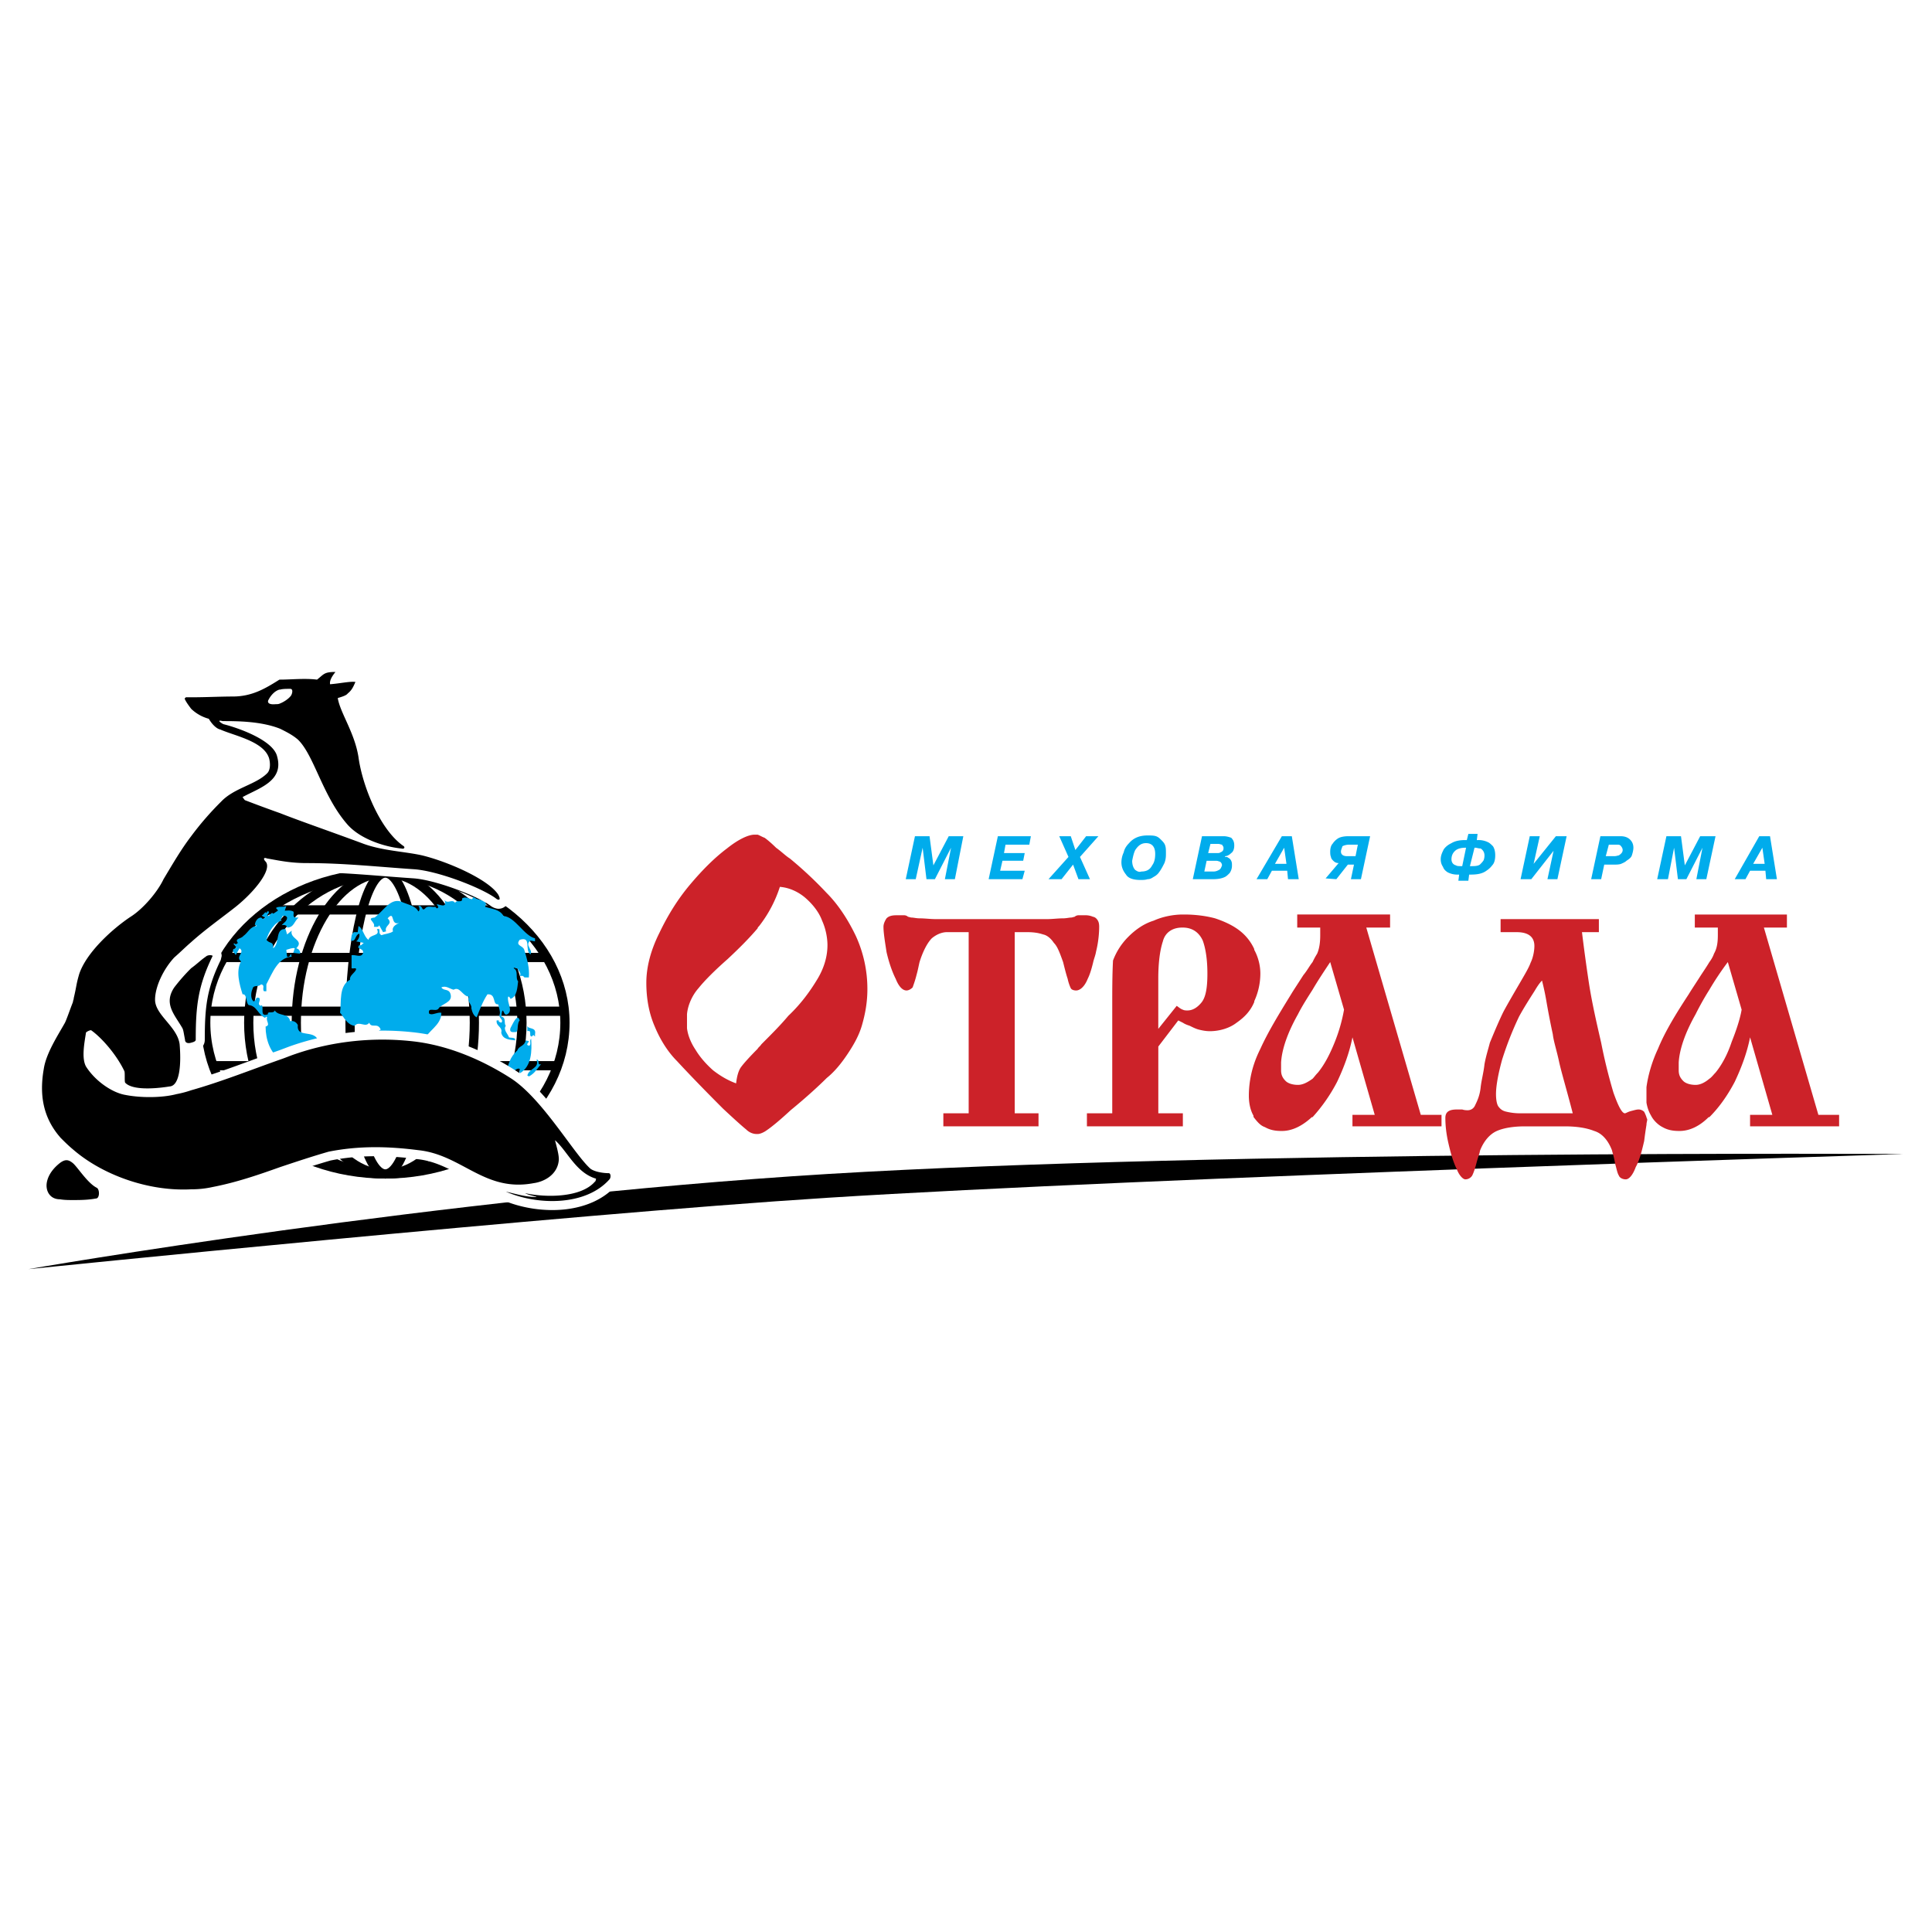
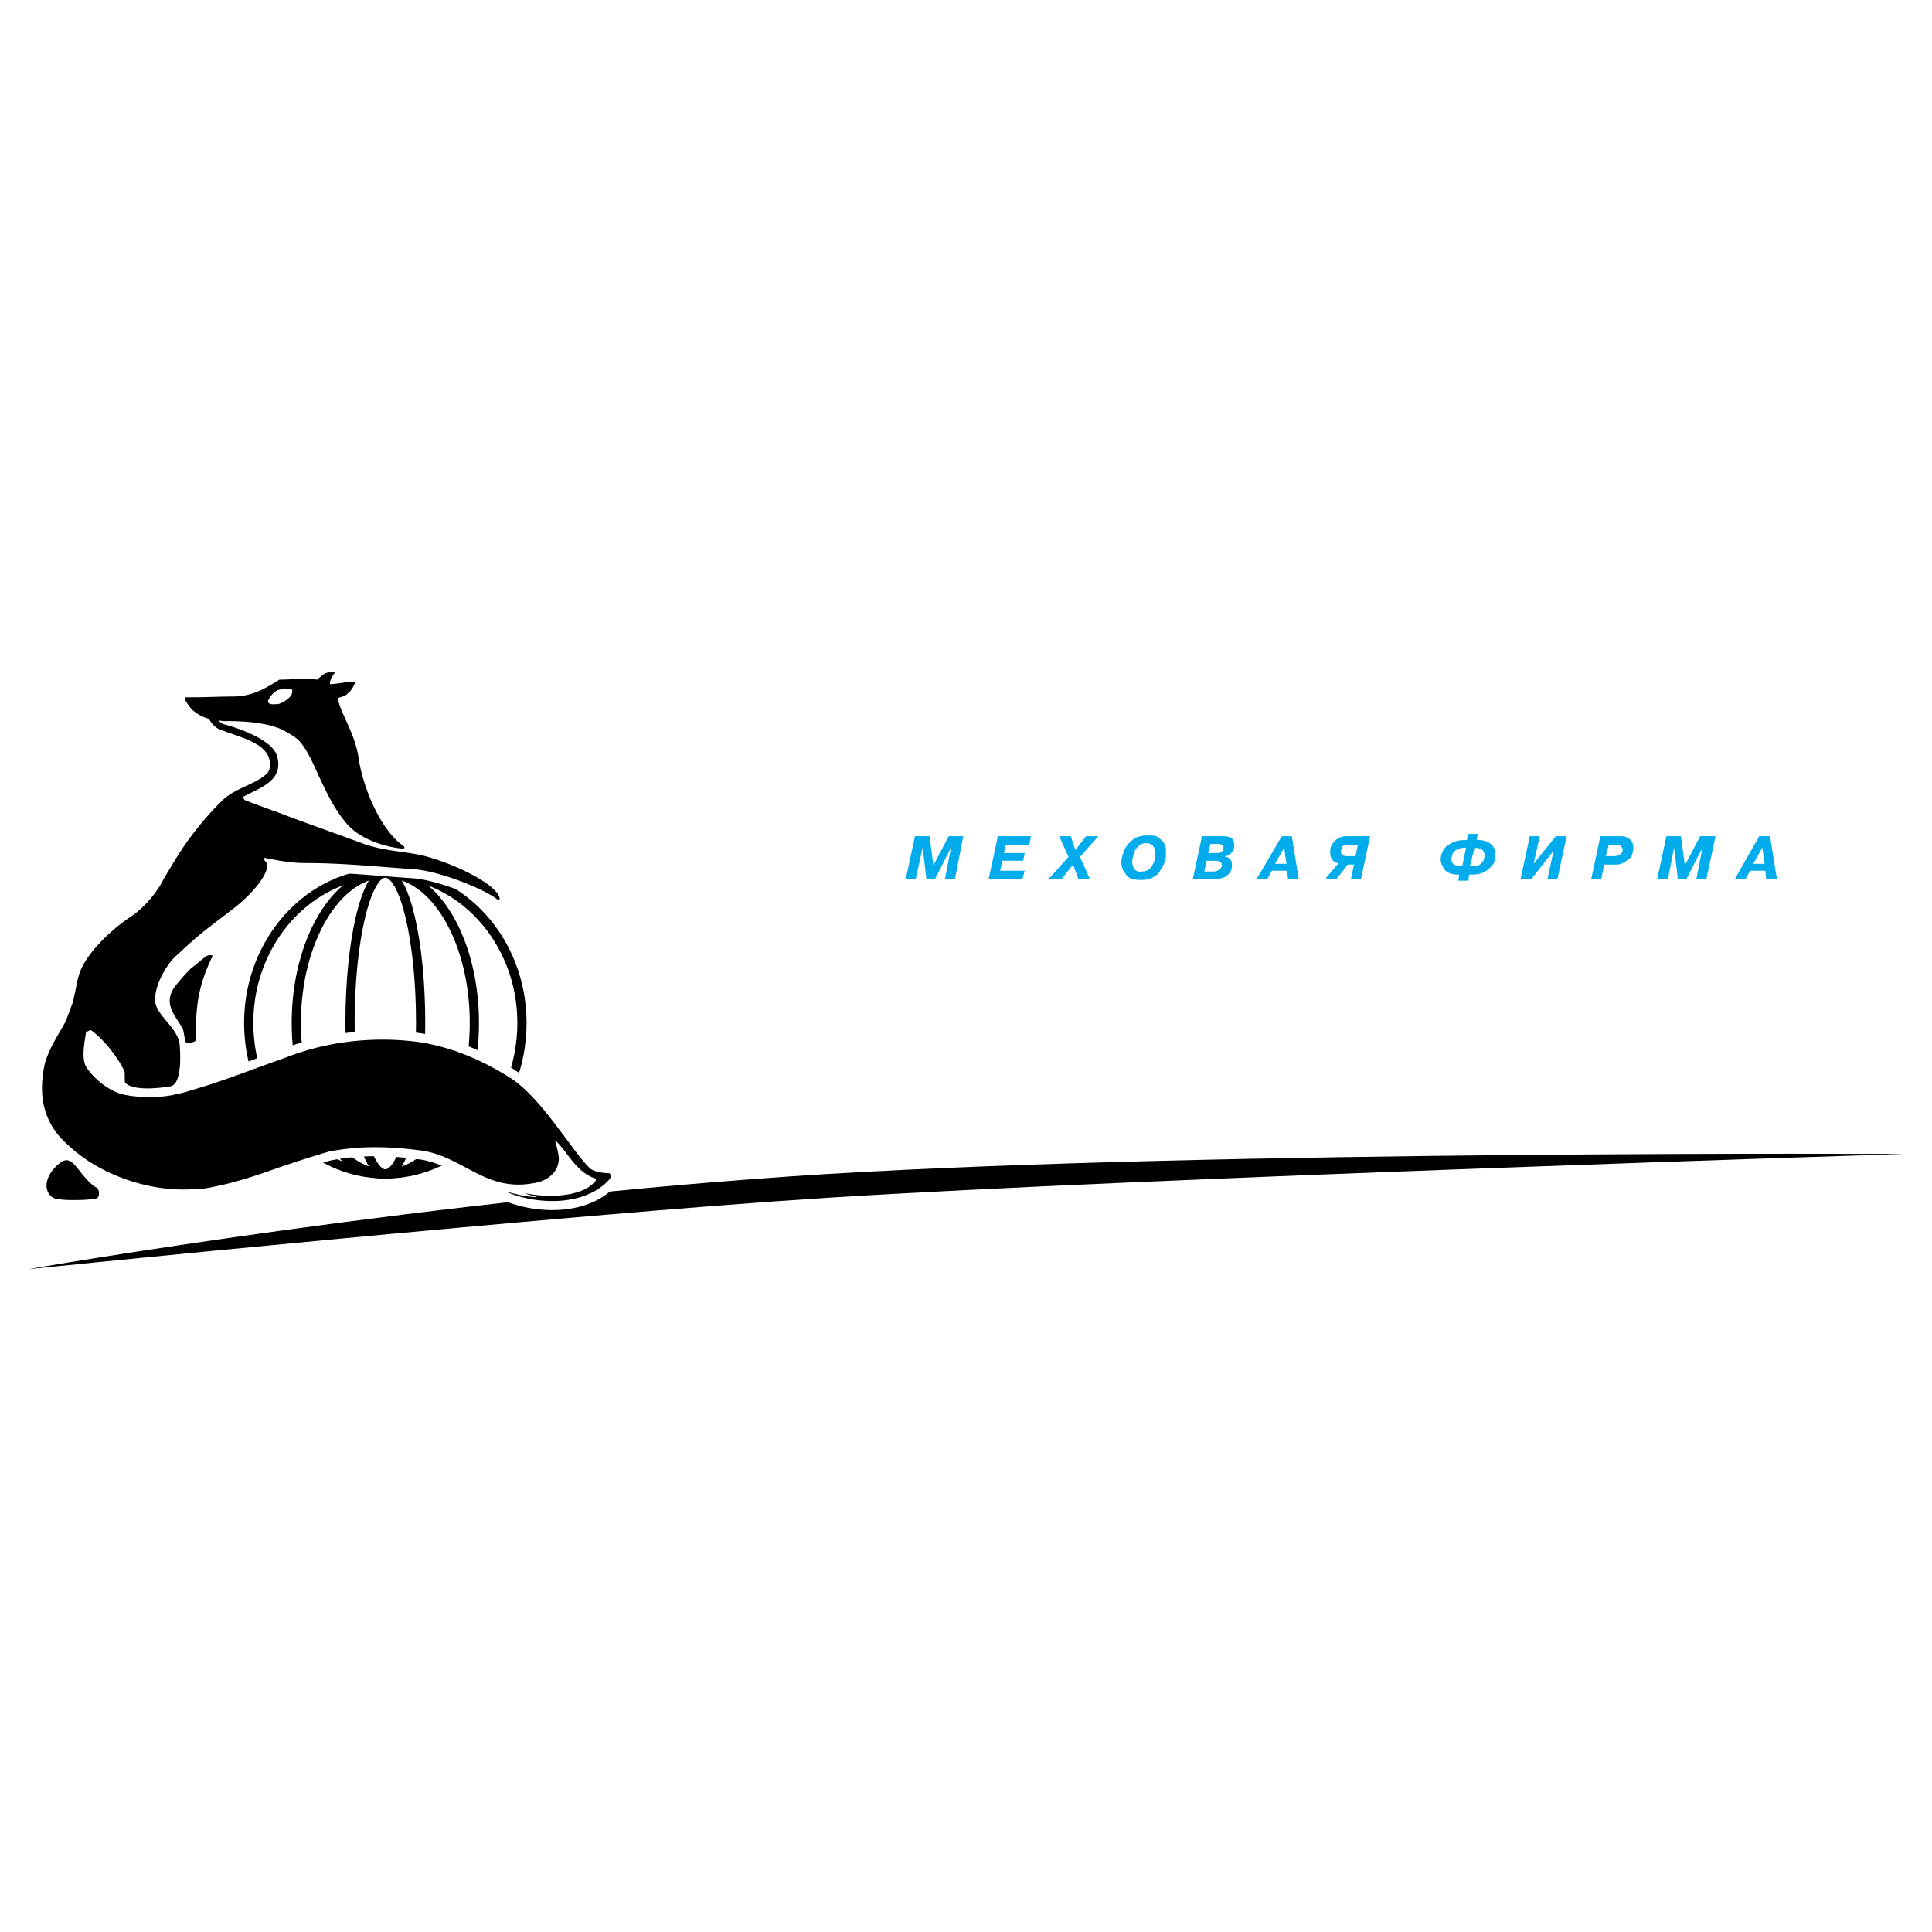
<svg xmlns="http://www.w3.org/2000/svg" width="2500" height="2500" viewBox="0 0 192.756 192.756">
-   <path fill-rule="evenodd" clip-rule="evenodd" fill="#fff" d="M0 0h192.756v192.756H0V0z" />
  <path d="M2.834 126.621s40.894-7.123 79.797-9.496c39.286-2.375 107.29-1.992 107.29-1.992s-75.969 2.375-107.29 4.365c-26.573 1.686-79.797 7.123-79.797 7.123z" fill-rule="evenodd" clip-rule="evenodd" />
-   <path d="M181.42 111.227l-5.436-18.684h2.297v-1.302h-9.189v1.302h2.297v.766c0 .689-.076 1.302-.383 1.838-.076.229-.23.536-.461.841-.229.384-.535.843-.84 1.302-.537.844-.996 1.531-1.227 1.916-1.303 1.99-2.375 3.752-3.062 5.438-.613 1.301-.996 2.68-1.148 3.828v1.531c.074.459.229.92.459 1.303.229.459.689.918 1.148 1.148.537.307 1.072.383 1.686.383.994 0 1.99-.461 2.91-1.379h.074c.922-.92 1.762-2.068 2.529-3.523.688-1.455 1.225-2.91 1.531-4.441l2.221 7.734h-2.221v1.148h8.883v-1.148h-2.068v-.001zm-8.652-7.276c-.383 1.15-.92 2.221-1.609 3.064-.229.23-.383.459-.613.611-.459.385-.918.613-1.377.613-.535 0-.996-.152-1.225-.383-.307-.305-.459-.611-.459-1.072v-.766c.076-1.377.688-3.062 1.684-4.824a27.91 27.91 0 0 1 1.377-2.451 29.17 29.17 0 0 1 1.84-2.757l1.377 4.749c-.154.919-.536 2.068-.995 3.216zM164.037 110.922a.825.825 0 0 0-.535-.23c-.23 0-.459.076-.768.154-.305.076-.535.229-.613.229-.305 0-.688-.766-1.148-2.068a52.623 52.623 0 0 1-1.225-4.977c-.459-1.992-.918-3.982-1.225-5.975a177.846 177.846 0 0 1-.689-5.053h1.686V91.7h-9.805v1.302h1.609c1.148 0 1.762.46 1.762 1.378 0 .536-.152 1.226-.383 1.685-.154.459-.613 1.225-1.148 2.145-.537.92-1.072 1.838-1.531 2.68-.383.766-.844 1.838-1.379 3.141-.154.613-.383 1.301-.537 2.143-.076.768-.305 1.609-.381 2.299-.078.766-.307 1.303-.537 1.762-.154.383-.459.535-.766.535-.078 0-.307 0-.537-.076h-.535c-.766 0-1.148.23-1.148.842 0 .689.076 1.533.305 2.527.23.996.461 1.838.844 2.604.23.613.613.996.842.996a.799.799 0 0 0 .689-.383c.152-.307.307-.766.459-1.379.152-.535.307-.918.307-1.072.383-.996.996-1.684 1.686-1.99s1.684-.461 2.756-.461h4.058c1.15 0 2.145.154 2.912.461.766.23 1.377.92 1.76 1.914.076.307.23.766.307 1.301.154.537.23.996.383 1.227.076.23.385.383.689.383.307 0 .689-.383.996-1.225.383-.689.611-1.609.842-2.605.076-.611.152-1.148.23-1.607 0-.229.074-.383.074-.535 0-.076-.074-.154-.074-.23a3.925 3.925 0 0 0-.232-.54zm-10.951.152h-1.379a5.78 5.78 0 0 1-1.379-.152c-.383-.076-.613-.23-.84-.537-.154-.23-.232-.689-.232-1.225 0-.842.232-2.068.613-3.447a32.939 32.939 0 0 1 1.686-4.287c.459-.844.994-1.686 1.531-2.527.23-.383.459-.766.766-1.072 0 .076.23.842.459 2.221a77.13 77.13 0 0 0 .613 3.139c.076.691.383 1.609.613 2.682.229 1.072.766 2.832 1.377 5.207h-3.828v-.002zM136.314 92.542h2.375V91.24h-9.265v1.302h2.295v.766c0 .689-.076 1.302-.305 1.838a8.003 8.003 0 0 0-.459.841c-.309.384-.537.843-.92 1.302-.537.844-.996 1.531-1.225 1.916-1.225 1.99-2.299 3.752-3.064 5.438-.23.459-.459.994-.611 1.455a10.092 10.092 0 0 0-.537 3.215c0 .768.154 1.455.459 1.992 0 .076 0 .152.078.229.305.383.611.768 1.07.92.537.307 1.072.383 1.686.383.994 0 1.99-.461 2.988-1.379h.076a16.638 16.638 0 0 0 2.449-3.523c.689-1.455 1.225-2.91 1.531-4.441l2.223 7.734h-2.223v1.148h8.885v-1.148h-2.068l-5.438-18.686zm-3.138 11.409c-.461 1.15-.996 2.221-1.686 3.064-.23.23-.383.459-.535.611-.537.385-.996.613-1.457.613-.535 0-.994-.152-1.225-.383-.307-.305-.459-.611-.459-1.072v-.766c.076-1.377.689-3.062 1.684-4.824.383-.766.92-1.607 1.457-2.451.535-.918 1.148-1.836 1.76-2.757l1.379 4.749a16.216 16.216 0 0 1-.918 3.216zM125.135 99.895a6.644 6.644 0 0 0 .611-2.758c0-.842-.23-1.685-.611-2.374v-.077a4.868 4.868 0 0 0-1.457-1.837c-.688-.536-1.531-.919-2.449-1.226-.842-.229-1.916-.382-3.064-.382h-.152c-.996 0-2.068.229-2.91.613-.996.305-1.838.917-2.527 1.607a6.627 6.627 0 0 0-1.531 2.374c-.076 1.454-.076 2.909-.076 4.519v10.721h-2.527v1.301h9.572v-1.301h-2.449v-6.662l1.99-2.604c.152.076.307.152.459.229.229.154.461.23.689.307.307.154.611.307.92.383.305.076.688.154 1.072.154.994 0 1.988-.307 2.68-.844.766-.535 1.379-1.148 1.762-2.068v-.075h-.002zm-5.285.152c-.383.459-.842.766-1.377.766-.154 0-.309 0-.461-.076-.23-.076-.383-.23-.611-.383l-1.838 2.297v-5.054c0-1.455.152-2.757.457-3.675.23-.919.996-1.378 1.916-1.378h.076c.92 0 1.609.459 1.99 1.301.307.842.461 1.991.461 3.293 0 1.378-.154 2.372-.613 2.909zM109.053 96.064c.076-.382.229-.689.307-1.149.229-.918.305-1.837.305-2.45 0-.383-.076-.611-.305-.842-.078-.077-.23-.154-.307-.154a1.85 1.85 0 0 0-.689-.153h-.766a.585.585 0 0 0-.383.153c-.078 0-.23.077-.383.077-.154 0-.461.077-.766.077-.537 0-1.072.077-1.609.077H93.353c-.536 0-1.073-.077-1.608-.077-.306 0-.612-.077-.765-.077-.154 0-.308-.077-.385-.077a.582.582 0 0 0-.382-.153h-.767c-.459 0-.764.077-.995.307-.152.231-.306.536-.306.842 0 .613.153 1.532.306 2.527.231.995.536 1.916.919 2.679.306.768.688 1.148 1.072 1.148.229 0 .46-.152.612-.305.078-.23.23-.613.384-1.227.152-.535.229-.994.306-1.302.383-1.224.843-1.99 1.226-2.374.459-.383.995-.612 1.532-.612h2.143v18.073h-2.527v1.301h9.495v-1.301h-2.373V93.001h1.225c.689 0 1.148.077 1.609.229.383.077.766.383 1.072.843.383.382.613 1.072.92 1.913.152.612.305 1.226.459 1.685.076.383.229.768.307.92.074.152.305.229.535.229.383 0 .842-.381 1.148-1.148.231-.459.383-.994.538-1.608zM85.389 93.385c-.766-1.608-1.761-3.14-2.909-4.289a39.183 39.183 0 0 0-3.677-3.446c-.382-.23-.841-.69-1.377-1.073-.461-.459-.921-.842-1.149-.996-.23-.076-.46-.229-.689-.306h-.307c-.612 0-1.607.459-2.756 1.379-1.226.919-2.451 2.144-3.676 3.599-1.226 1.455-2.221 3.063-3.062 4.825-.843 1.685-1.302 3.369-1.302 4.977 0 1.686.306 3.141.842 4.367.536 1.301 1.302 2.525 2.221 3.445.919.996 2.451 2.604 4.595 4.748 1.148 1.072 1.915 1.76 2.297 2.066.307.307.689.461 1.072.461h.077c.229 0 .613-.154.918-.383.46-.307 1.303-.996 2.375-1.992 1.685-1.379 2.91-2.527 3.6-3.215.765-.613 1.454-1.455 2.067-2.375.613-.92 1.148-1.838 1.455-2.91.306-1.072.536-2.221.536-3.6a12.681 12.681 0 0 0-1.151-5.282zm-3.829 4.287c-.69 1.148-1.609 2.451-2.911 3.678-.765.918-1.685 1.836-2.68 2.832-.153.23-.307.307-.383.461-.842.842-1.378 1.455-1.608 1.76-.306.383-.459.996-.536 1.686-.842-.307-1.607-.766-2.297-1.303-.689-.613-1.302-1.301-1.761-2.066-.46-.689-.766-1.455-.842-2.145v-1.379c.076-.918.536-1.914 1.149-2.604.612-.766 1.607-1.762 2.91-2.91 1.149-1.072 2.145-2.068 2.987-3.064 0-.075.076-.152.153-.228a12.669 12.669 0 0 0 2.067-3.907c.995.077 1.915.537 2.604 1.149.688.613 1.301 1.378 1.608 2.222.383.841.536 1.76.536 2.449-.001 1.072-.307 2.22-.996 3.369z" fill-rule="evenodd" clip-rule="evenodd" fill="#cc2229" />
  <path fill-rule="evenodd" clip-rule="evenodd" fill="#00acec" d="M93.276 87.717h-.842l-.382-3.139-.69 3.139h-.995l.918-4.288h1.455l.384 2.91 1.531-2.91h1.455l-.842 4.288h-.996l.614-3.139-1.61 3.139zM100.322 84.271l-.154.842h2.068l-.152.766h-2.068l-.231.996h2.451l-.23.842h-3.369l.92-4.288h3.293l-.155.842h-2.373zM107.598 87.717l-.537-1.455-1.149 1.455h-1.301l1.991-2.22-.92-2.068h1.15l.459 1.378 1.072-1.378h1.225l-1.838 2.068.996 2.22h-1.148zM113.264 86.798c-.154-.153-.307-.459-.307-.919.078-.383.152-.766.307-1.072.307-.459.613-.688 1.072-.688.613 0 .918.383.918 1.072 0 .46-.074.842-.305 1.149-.23.459-.613.611-1.072.611-.231.077-.383 0-.613-.153zm1.226.919c.229 0 .381-.077.611-.229.152-.077.383-.229.537-.46.229-.306.381-.613.535-.918.152-.384.152-.69.152-.997 0-.306 0-.536-.076-.765s-.23-.383-.383-.536c-.152-.154-.305-.307-.535-.383-.23-.076-.537-.076-.842-.076-.768 0-1.381.229-1.84.766-.229.229-.459.536-.535.919a2.37 2.37 0 0 0-.23.995c0 .459.154.842.461 1.226.229.382.764.536 1.455.536.231-.001.46-.001.69-.078zM121.918 84.271s.076.077.076.153c.076 0 .076.153.076.23 0 .152-.076.306-.307.383-.076.076-.229.076-.381.076h-.844l.23-.918h.766c.154 0 .308.076.384.076zm-.92 3.446c.537 0 .92-.077 1.225-.229.154-.077.307-.229.459-.383a1.29 1.29 0 0 0 .232-.766c0-.153 0-.307-.078-.46a.6.6 0 0 0-.307-.306c-.074-.077-.152-.077-.307-.077v-.076c.232 0 .459-.154.613-.307.23-.153.307-.458.307-.765s-.076-.536-.307-.767c-.229-.076-.459-.153-.766-.153h-2.145l-.918 4.289h1.992zm.69-1.761c.154.077.23.231.23.384-.076.229-.154.383-.307.459-.154.077-.307.152-.537.152h-.918l.23-1.071h.918c.231-.001.307.076.384.076zM128.35 86.187h-1.148l.92-1.609.228 1.609zm-1.914 1.53l.461-.842h1.529l.078.842h1.072l-.691-4.289h-.994l-2.527 4.289h1.072zM134.4 85.42c-.383 0-.613-.154-.613-.459 0-.153.078-.306.152-.536.154-.077.385-.153.689-.153h.844l-.23 1.148h-.842zm1.379 2.297l.918-4.289h-2.145c-.459 0-.842.077-1.072.229a1.814 1.814 0 0 0-.535.537c-.152.153-.23.46-.23.766 0 .153 0 .383.078.536 0 .154.152.307.229.383.154.153.307.23.535.23l-1.301 1.531 1.072.077 1.148-1.455h.611l-.305 1.455h.997zM145.273 86.339c-.305-.077-.459-.307-.459-.613 0-.383.154-.688.459-.919.23-.152.537-.229.92-.229h.076l-.383 1.837h-.076c-.228 0-.458 0-.537-.076zm1.303.919h.154c.611 0 1.072-.077 1.455-.308.23-.152.459-.305.689-.611.229-.229.305-.613.305-.996s-.076-.688-.229-.918c-.154-.153-.307-.306-.461-.383a2.126 2.126 0 0 0-.996-.229h-.152l.078-.613h-.92l-.154.613h-.152c-.535 0-.996.077-1.379.307-.307.153-.535.306-.766.611-.152.308-.307.613-.307.996 0 .307.078.536.23.766.076.23.23.383.461.536a2.1 2.1 0 0 0 .994.23h.154l-.078.613h.996l.078-.614zm.613-2.68c.152 0 .305.077.537.077a.802.802 0 0 1 .381.688c0 .077 0 .23-.076.46-.076.152-.229.307-.383.459-.229.153-.535.153-.918.153h-.076l.459-1.837h.076zM153.623 83.429l-.613 2.758 2.22-2.758h1.073l-.92 4.288h-.994l.611-2.833-2.221 2.833h-1.072l.918-4.288h.998zM161.662 84.348c.154.153.232.307.232.459 0 .23-.154.383-.385.536-.076 0-.229.077-.459.077h-.842l.305-1.148h.768c.153-.001.305-.001.381.076zm-1.914 3.369l.307-1.455h.996c.23 0 .459 0 .689-.076.154-.077.381-.154.535-.307.23-.153.459-.306.535-.536.078-.23.154-.536.154-.766 0-.383-.154-.688-.459-.919-.23-.153-.459-.229-.844-.229h-1.99l-.92 4.289h.997v-.001zM168.25 87.717h-.844l-.383-3.139-.611 3.139h-1.074l.92-4.288h1.455l.383 2.91 1.531-2.91h1.531l-.918 4.288h-.994l.611-3.139-1.607 3.139zM176.061 86.187h-1.148l.918-1.609.23 1.609zm-1.915 1.53l.459-.842h1.531l.076.842h1.072l-.689-4.289h-1.072l-2.449 4.289h1.072z" />
-   <path d="M38.445 117.125c9.879 0 17.92-6.74 17.92-15.088 0-8.193-8.041-14.932-17.92-14.932s-17.92 6.739-17.92 14.932c0 8.348 8.041 15.088 17.92 15.088z" fill-rule="evenodd" clip-rule="evenodd" fill="#fff" stroke="#000" stroke-width=".92" stroke-miterlimit="2.613" />
  <path d="M38.445 117.125c7.505 0 13.631-6.74 13.631-15.088 0-8.193-6.126-14.932-13.631-14.932s-13.631 6.739-13.631 14.932c0 8.348 6.126 15.088 13.631 15.088z" fill-rule="evenodd" clip-rule="evenodd" fill="#fff" stroke="#000" stroke-width=".92" stroke-miterlimit="2.613" />
  <path d="M38.445 117.125c4.901 0 8.883-6.74 8.883-15.088 0-8.193-3.982-14.932-8.883-14.932-4.825 0-8.883 6.739-8.883 14.932 0 8.348 4.058 15.088 8.883 15.088z" fill-rule="evenodd" clip-rule="evenodd" fill="#fff" stroke="#000" stroke-width=".92" stroke-miterlimit="2.613" />
  <path d="M38.445 117.125c1.914 0 3.522-6.74 3.522-15.088 0-8.193-1.608-14.932-3.522-14.932-1.915 0-3.523 6.739-3.523 14.932 0 8.348 1.608 15.088 3.523 15.088z" fill-rule="evenodd" clip-rule="evenodd" fill="#fff" stroke="#000" stroke-width=".92" stroke-miterlimit="2.613" />
-   <path d="M20.678 100.889h35.534m-35.534 0h35.534m-33.773-5.361h32.088m-32.088 0h32.088m-33.236 10.798h34.308m-34.308 0h34.308M26.652 90.781h23.586m-23.586 0h23.586" fill="none" stroke="#000" stroke-width=".92" stroke-miterlimit="2.613" />
-   <path d="M48.4 90.474c.689.23 1.455.23 1.838.919 1.148.076 2.067 1.991 3.14 2.22v.307l-.46-.077c-.613.459.307.919 0 1.379-.613-.46.153-1.838-1.071-1.456-.46.612.305.536.458.996.306.996.537 1.836.459 2.756h-.459c0-.076-.077-.076-.153-.152h-.305c.229-.23-.154-.537-.23-.768-.077 0-.23.078-.23-.076l-.153.078c.536.23.153.996.459 1.303-.077.537-.077 1.531-.766 1.762 0-.076-.076-.154-.153-.23h-.076c-.153.613.536 1.379-.077 1.762-.306.154-.306-.23-.458-.383-.154.152-.077.383-.154.613.536.076.23.689.459.918-.306.383.23.842.306 1.148.153.078.46 0 .613.154v.152c-.536-.076-1.225-.076-1.378-.766.154-.611-.536-.611-.459-1.225h.229c-.076.152.077.152.23.229.306-.307-.306-.459-.153-.842.077-.307-.077-.613-.153-.996-.613.078-.153-1.07-1.072-.994-.459.689-.766 1.531-1.072 2.297-.306-.152-.459-.537-.536-.92.076-.383-.46-.613-.23-1.148-.612 0-.919-1.072-1.532-.689-.383-.076-.766-.459-1.226-.229.23.383.767.076.92.689.229.842-.92.918-1.226 1.455-.306.305-1.072-.23-.918.459.307.23.766-.154 1.225-.078 0 1.303-1.378 1.762-1.838 2.91-1.378-.229-2.833-.229-4.365-.305-.306-.23 0-.613 0-.844l.153-.076c-.306-.766-.918-.076-1.148-.689-.383.537-.996-.229-1.455.307-.766-.076-1.149-.994-1.456-1.303.153-1.072-.153-2.68.996-3.293-.077-.459.536-.688.612-1.07-.076-.154-.305 0-.459-.078v-1.301c.383-.076.996.306 1.149-.229.076-.536-.766-.306-.383-.767.23.077.306-.153.459-.229l-.766-.154c.23-.153.383-.536.307-.767-.459.154-.307.844-.842.69.077-.23 0-.613.306-.842h.383l.077-.612c.459.228.536 1.072.996 1.377.153-.613 1.225-.306.842-1.072h.229c.077.23-.076.459.23.613.383-.154.842-.154 1.148-.383-.153-.46.306-.689.613-.843-.919.308-.383-1.301-1.149-.459.613.613-.383.69-.153 1.302l-.306.076-.383-.688c-.076.229-.306.152-.535.152.229-.459-.843-.842.076-.919.919-.688 1.531-1.915 2.604-1.608.613.306 1.455.383 1.761.995.153-.075.153-.382 0-.536.459-.153.307.613.689.23.23-.306.69-.077.996-.153l.153.153c.077 0 .153-.077.153-.153l-.153-.229c0-.152 1.148.536.766-.46.307.46.766-.153 1.072.308.077-.384.766.077.689-.46.383-.23.689.077.996.077l.153-.229c.381.458 1.53.152 1.147.994zm-19.988.384c.154 0 .537-.077.843.075.154.154-.153.536.23.613h.306c-.459.383-.459.996-1.148.996 0-.229-.306-.307-.536-.229.153-.231.536-.384.536-.767-.076-.153-.23-.23-.459-.153 0 .153-.307.306-.077.46-.689.152-1.302 1.071-1.531 1.913.383.46.689.077.689.843.689-.536.153-1.992 1.226-1.915l.153.536.459-.382c-.229.842 1.302.918.46 1.761.229.076.306.153.382.383v.154l-.689-.077.154-.459c-.23-.077-.537.076-.843.153l.076.688c.307.077.307-.229.383-.305l.076.305c-1.378.077-1.914 1.609-2.527 2.757v.689h-.229c-.23-.23.153-.613-.307-.689-.229.307-.766 0-.842.459-.153.307-.229.92.077 1.227.306.074.153-.537.612-.307.153.307-.307.611.153.766l.077-.076c.23.229-.23 1.225.613.918-.076-.383.536 0 .688-.383.383.613 1.379.229 1.532 1.072.306-.076.613.076.766.383-.153 1.303 1.532.459 1.991 1.455.383.613-.153.842-.766.996-1.072.229-1.991.689-2.987.994-.995-.689-1.455-1.99-1.455-3.291.537-.154 0-.537.154-.92l-.077-.076c-.077.076-.153.076-.077.152-.766-.307-.842-1.225-1.684-1.301-.307-.23-.153-1.148-.613-1.072-.307-.996-.689-2.297-.153-3.293-.613-.46.459-.919-.153-1.302l-.383.689c-.077-.306-.382-.229-.229-.613.077 0 .229-.076.306-.153l-.306-.383c.077 0 .153-.076.229.077l.23-.153c-.383-.46.306-.383.536-.689.46-.307.69-.995 1.379-.995-.078 0-.078-.154-.23-.077 0-.307.23-.767.613-.767.077 0 .153.23.307.077l.153-.077c-.153-.077-.306-.077-.383-.23.153 0 .23-.229.383-.306l.077.077s.077-.077.077-.154h.152c.077.154-.076.23-.152.383.229.307.383-.458.612-.153l.46-.306c0-.153-.229-.153-.153-.307.382-.153.613 0 .996-.153l-.157.462zm25.579 15.314c-.306.307-.612.92-1.226 1.227 0 0-.076-.076-.153-.076.153-.766 1.226-.689.92-1.609.382-.001 0 .612.459.458zm-2.144-4.363c-.23.229-.154.842-.307 1.148-.23 0-.766.152-.613-.383.154-.23.69-1.609.92-.765zm1.531 1.377v.23l-.153-.152c-.077.076-.153.076-.153.152-.383 0 .076-.689-.46-.535v-.537c.077.383.92.078.766.842zm-1.531 3.906v-.459c-.46-.154-.843.766-1.379.535.23-.918.383-1.684 1.149-2.373.153-.459.689-.383.842-.996l.306.078c0 .152-.229.229-.153.381l.153.078c.307-.078 0-.537.229-.689.078 1.148.078 2.755-1.147 3.445z" fill-rule="evenodd" clip-rule="evenodd" fill="#00acec" />
  <path d="M60.729 116.143c.303 0 .548.115.742.307l.003.002c.137.137.23.307.285.488v-.004c.04.131.058.268.058.402 0 .332-.132.715-.369.955-1.258 1.398-3.065 2.129-4.984 2.357-2.179.258-4.531-.137-6.358-.939l.24-.729c-1.609-.268-2.947-.979-4.3-1.701-1.359-.723-2.738-1.459-4.402-1.633l-.021-.004a31.998 31.998 0 0 0-4.334-.287c-1.419.01-2.847.137-4.308.426-.819.236-1.592.475-2.341.717-.578.186-1.485.486-2.384.787l-.021.006.021-.006-.021.006a77.33 77.33 0 0 1-3.301 1.115c-1.153.354-2.334.67-3.551.904l.025-.006a10.826 10.826 0 0 1-2.338.253h.046c-2.209.117-4.498-.248-6.619-.963a19.181 19.181 0 0 1-2.905-1.26c.164.158.32.285.461.355.38.189.609.578.687.998v.004c.039.211.045.438.015.641-.039.266-.14.523-.306.727a1.096 1.096 0 0 1-.806.414c-.901.154-1.672.156-2.366.156-.25 0-.479-.002-.689-.01a6.165 6.165 0 0 1-.666-.068h-.006a2.484 2.484 0 0 1-.384-.041 2.096 2.096 0 0 1-1.349-.83 2.37 2.37 0 0 1-.442-1.4c0-.145.016-.305.047-.475.095-.523.312-.992.595-1.4.32-.463.726-.852 1.129-1.152l.039-.033c.217-.145.424-.25.634-.311l-.17-.158c-.196-.188-.399-.391-.602-.594l-.035-.039c-.987-1.115-1.59-2.32-1.88-3.615-.287-1.275-.269-2.617-.02-4.029l-.003.025c.218-1.461 1.112-2.998 1.825-4.223.11-.189.217-.373.348-.605l.035-.057c.037-.057.207-.518.39-1.014.107-.291.221-.598.316-.842a1.58 1.58 0 0 1 .068-.266l.004-.004.013-.109c.13-.555.188-.857.236-1.109.073-.383.128-.668.311-1.309l.01-.027c.349-1.084 1.093-2.185 1.984-3.183a19.323 19.323 0 0 1 3.503-3.034l.025-.018c.532-.332 1.124-.873 1.655-1.479.549-.625 1.024-1.307 1.299-1.892l.043-.078.311-.52c.813-1.361 1.587-2.656 2.491-3.84l.011-.014-.011.014.011-.014c.429-.584.901-1.174 1.415-1.766a34.415 34.415 0 0 1 1.649-1.771l-.018.021c.809-.856 1.814-1.324 2.779-1.772.715-.332 1.405-.653 1.834-1.079l.001-.001-.001.001.001-.001.01-.112a1.217 1.217 0 0 0-.029-.457l-.035-.082c-.314-.826-1.845-1.354-3.083-1.78-.416-.143-.803-.276-1.169-.433-.323-.087-.643-.285-.928-.551a3.969 3.969 0 0 1-.531-.618 5.046 5.046 0 0 1-.805-.367h-.003a4.79 4.79 0 0 1-1.01-.753l-.082-.099c-.132-.177-.266-.355-.36-.491a4.96 4.96 0 0 1-.341-.565l-.046-.117c-.276-.824-.191-1.003.254-1.18l.119-.24h1.095c.733 0 1.493-.021 2.219-.041.667-.018 1.306-.036 1.917-.036.83 0 1.524-.165 2.165-.427.679-.278 1.333-.679 2.026-1.116l.48-.142h.076c.307 0 .68-.016 1.069-.032.741-.031 1.54-.063 2.327 0l.023-.021c.578-.494.833-.712 2.094-.712h1.882l-.824 1.03c.398-.046.755-.068 1.061-.024l1.167.168-.463 1.08a5.341 5.341 0 0 1-.393.787 2.77 2.77 0 0 1-.582.67 1.843 1.843 0 0 1-.525.364c.14.375.331.8.537 1.256.508 1.126 1.093 2.421 1.33 3.935l.003.018c.197 1.456.786 3.374 1.649 5.071.689 1.356 1.543 2.547 2.484 3.185l.131.109c.143.143.236.304.286.469.38.061.75.127 1.11.209l.014.003c1.445.35 3.364 1.057 4.971 1.885 1.405.724 2.611 1.568 3.155 2.406l.031.053c.216.39.281.702.258.943v.003a.959.959 0 0 1-.475.765l.004-.003a1.023 1.023 0 0 1-.675.137h-.004a1.514 1.514 0 0 1-.677-.307c-.707-.514-2.179-1.195-3.755-1.755-1.42-.504-2.902-.898-3.945-.965h-.003c-1-.067-1.907-.138-2.818-.209-2.55-.199-5.153-.403-7.767-.403-.512 0-.978-.02-1.418-.058-.419-.037-.885-.1-1.411-.187h.003l-.37-.064c-.289 1.364-1.74 3.179-3.361 4.476l-.004.003c-.466.368-.943.73-1.422 1.094-.998.758-2.009 1.527-2.978 2.394l-.018.011c-.254.218-.528.473-.813.738-.251.234-.511.477-.821.75a6.795 6.795 0 0 0-.856 1.172 22.295 22.295 0 0 1 1.265-1.381l.117-.096c.196-.139.438-.343.671-.539h.004c.245-.206.48-.403.748-.586.303-.257.679-.346.986-.346.123 0 .253.018.369.045a1.1 1.1 0 0 1 .519.277l-.018-.014a.903.903 0 0 1 .292.673l-.092.396c-.692 1.42-1.091 2.594-1.314 3.797-.225 1.215-.279 2.512-.279 4.154 0 .426-.18.725-.539.949h-.004a2.07 2.07 0 0 1-.591.23h-.005l-.007.002.007-.002a1.716 1.716 0 0 1-.416.07c.028.855-.012 1.762-.183 2.486a4.32 4.32 0 0 1-.166.543c.088-.027.171-.053.252-.08l.042-.014c2.081-.588 4.229-1.375 6.305-2.135h.003c.833-.305 1.656-.607 2.522-.912l.014-.006c.217-.072.454-.164.69-.254l-.003.002c.284-.109.566-.217.769-.285a27.385 27.385 0 0 1 5.896-1.322 28.304 28.304 0 0 1 6.122-.018h.001c1.785.186 3.517.631 5.148 1.236a27.16 27.16 0 0 1 5.126 2.574h-.003c2.131 1.352 4.183 4.115 5.851 6.361.879 1.184 1.646 2.215 2.197 2.732.071.055.223.109.407.156a3.9 3.9 0 0 0 .863.103z" fill="#fff" />
  <path d="M60.729 117.047c-.612 0-1.455-.152-1.838-.459-1.685-1.531-4.824-7.045-7.964-9.035-2.757-1.762-6.203-3.295-9.879-3.676-3.599-.385-7.658-.078-11.64 1.301-.46.152-.997.383-1.456.535-2.833.996-5.896 2.221-8.883 3.064a10.28 10.28 0 0 1-1.455.383c-1.455.383-3.6.383-5.131.076-1.302-.23-2.986-1.379-3.905-2.834-.459-.842-.153-2.373 0-3.369 0-.076.459-.307.536-.23 1.072.768 2.527 2.451 3.293 4.061.076.152 0 .994.076 1.148.613.688 2.527.688 4.442.383 1.072-.076 1.149-2.451.996-4.213-.23-1.76-2.451-2.91-2.451-4.441 0-1.301.843-3.062 1.915-4.212.613-.536 1.149-1.072 1.685-1.531 1.455-1.303 2.986-2.375 4.441-3.523 1.915-1.531 3.676-3.752 2.987-4.519-.23-.229-.23-.459.154-.305.459.076.842.153 1.301.229.919.153 1.762.23 2.681.23 3.676 0 7.198.382 10.645.612 2.374.153 6.739 1.838 8.194 2.91.153.153.613.307.23-.383-.996-1.531-5.054-3.293-7.582-3.905-1.685-.383-3.906-.459-5.82-1.148-3.293-1.225-6.203-2.221-8.348-3.063a144.808 144.808 0 0 1-3.522-1.302c-.076-.077-.229-.306-.229-.306 1.685-.919 4.136-1.608 3.446-4.058-.383-1.609-3.829-2.834-5.36-3.217-.307-.153-.69-.459-.077-.306 1.378 0 3.829 0 5.743.766.613.306 1.226.612 1.762 1.072 1.608 1.531 2.45 5.59 4.901 8.424 1.302 1.531 3.829 2.297 5.437 2.45.23.075.383-.077.23-.23-2.374-1.608-4.136-6.05-4.518-8.884-.383-2.451-1.838-4.442-2.067-5.897.229-.076.842-.229.995-.459.383-.306.537-.613.766-1.148-.536-.077-1.532.153-2.527.229-.077-.383.229-.843.536-1.226-1.149 0-1.149.229-1.838.766-1.225-.153-2.604 0-3.676 0h-.076c-1.455.919-2.757 1.685-4.671 1.685-1.226 0-2.681.077-4.136.077h-.536c-.076.153-.153 0-.076.229.153.307.382.613.612.919a4.06 4.06 0 0 0 1.762.996c.306.536.765.996 1.148 1.072 1.378.613 4.212 1.149 4.824 2.757.077.153.307 1.149-.152 1.609-1.149 1.148-3.293 1.454-4.596 2.833a30.057 30.057 0 0 0-2.986 3.445c-.996 1.301-1.838 2.758-2.757 4.289-.613 1.303-2.067 2.987-3.293 3.752-1.838 1.226-4.441 3.6-5.13 5.744-.307 1.072-.23 1.072-.536 2.375 0 .152-.077.229-.077.381-.306.768-.689 1.916-.842 2.146-.689 1.225-1.837 2.986-2.067 4.518-.459 2.604-.077 4.9 1.685 6.893.382.383.765.766 1.225 1.148 2.91 2.527 7.505 4.211 11.794 3.982.766 0 1.455-.078 2.144-.23 2.374-.459 4.595-1.225 6.739-1.99 1.609-.537 3.217-1.072 4.825-1.533 3.063-.611 5.974-.535 8.959-.152 4.365.459 6.586 4.213 11.488 3.293 1.149-.152 2.45-.918 2.527-2.373 0-.537-.23-1.303-.383-1.914 1.225 1.07 2.067 3.215 4.058 3.828.076-.076 0 .307-.077.307-1.378 1.607-4.901 1.607-6.969 1.148.383.229 1.455.383 1.072.383-.996 0-1.991-.307-2.987-.537 3.14 1.379 7.964 1.455 10.338-1.225.151-.154.151-.615-.079-.615zm-33.925-47.25c.153-.306.536-.842 1.072-.995h.076c.23-.077.689-.077.996-.077.383 0 .153.613.077.689-.23.307-.689.613-1.073.766-.153.077-.306.077-.458.077-.766.076-.842-.23-.69-.46zM9.65 118.502c-.918-.459-1.914-2.066-2.374-2.451-.459-.381-.765-.381-1.225-.074-.613.459-1.225 1.148-1.378 1.99-.153.844.306 1.686 1.301 1.686.459.076.842.076 1.302.076.689 0 1.456 0 2.298-.154.383-.001.383-.919.076-1.073zm10.875-23.05c-.46.308-.919.767-1.455 1.148a18.893 18.893 0 0 0-1.685 1.916c-1.072 1.607 0 2.68.766 3.982.153.229.153.459.307 1.225 0 .383.382.383.612.307.306-.078.459-.152.459-.307 0-3.369.23-5.361 1.685-8.347 0-.077-.46-.153-.689.076z" fill-rule="evenodd" clip-rule="evenodd" />
</svg>